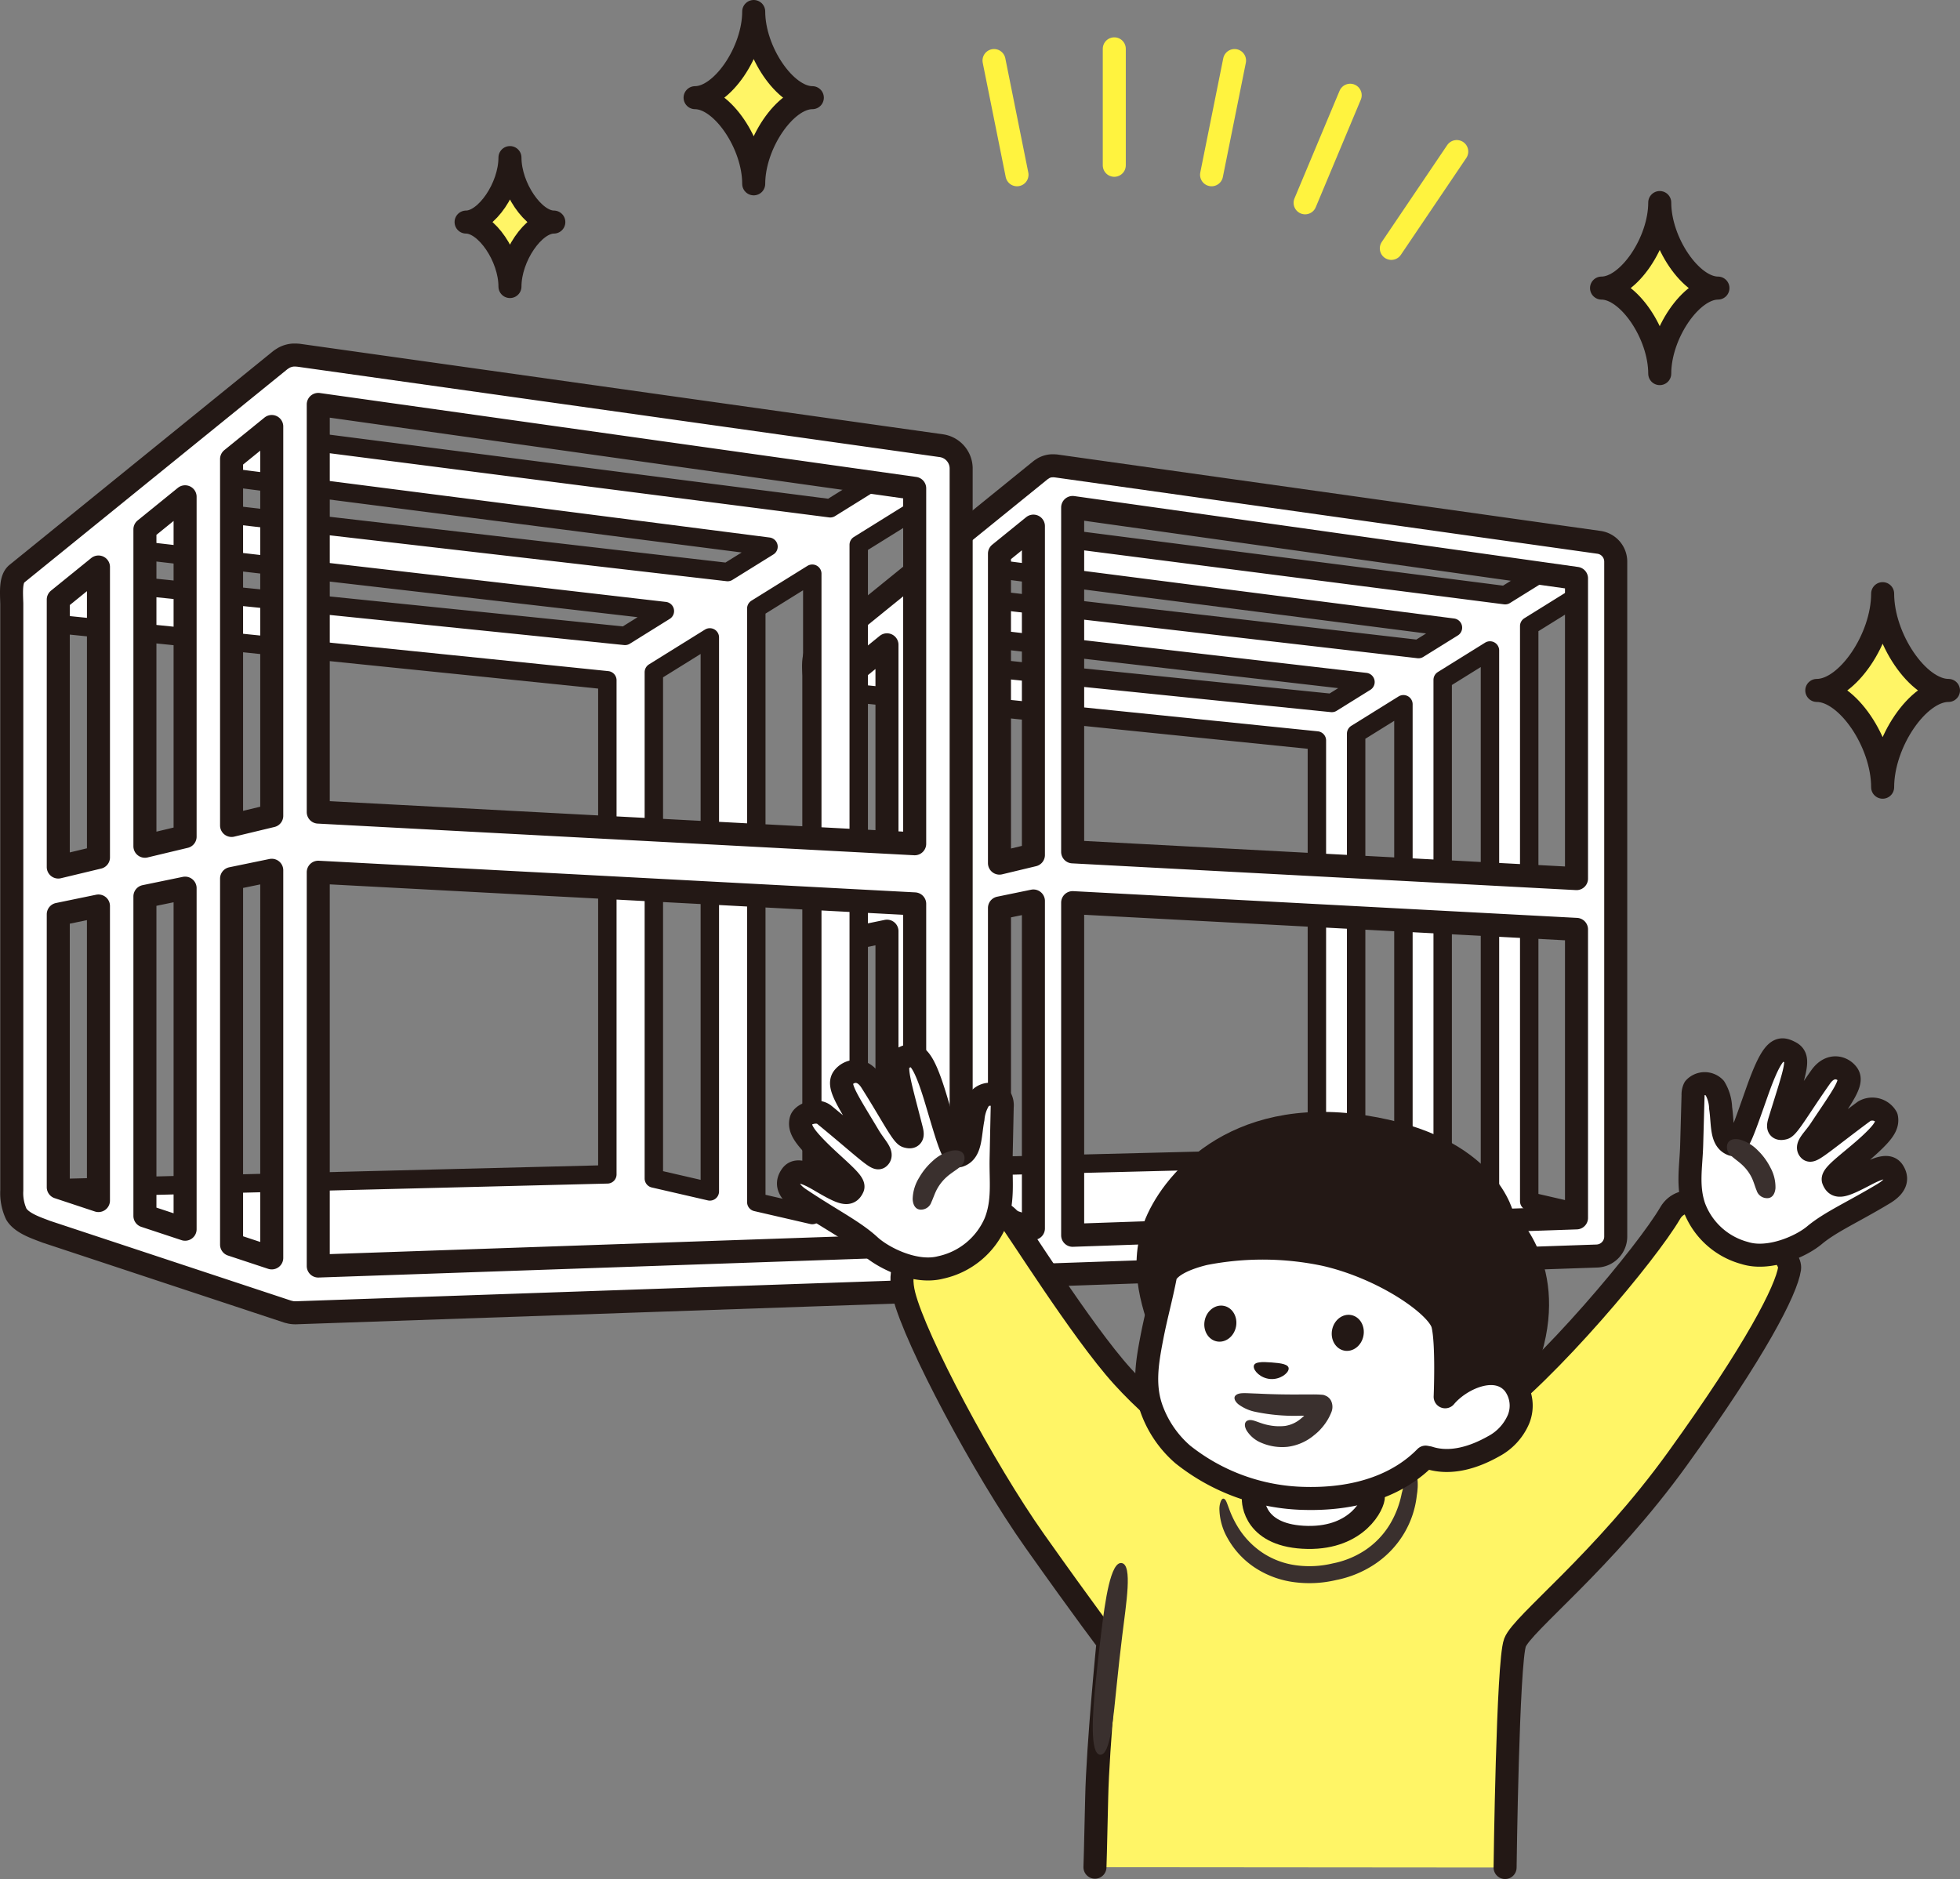
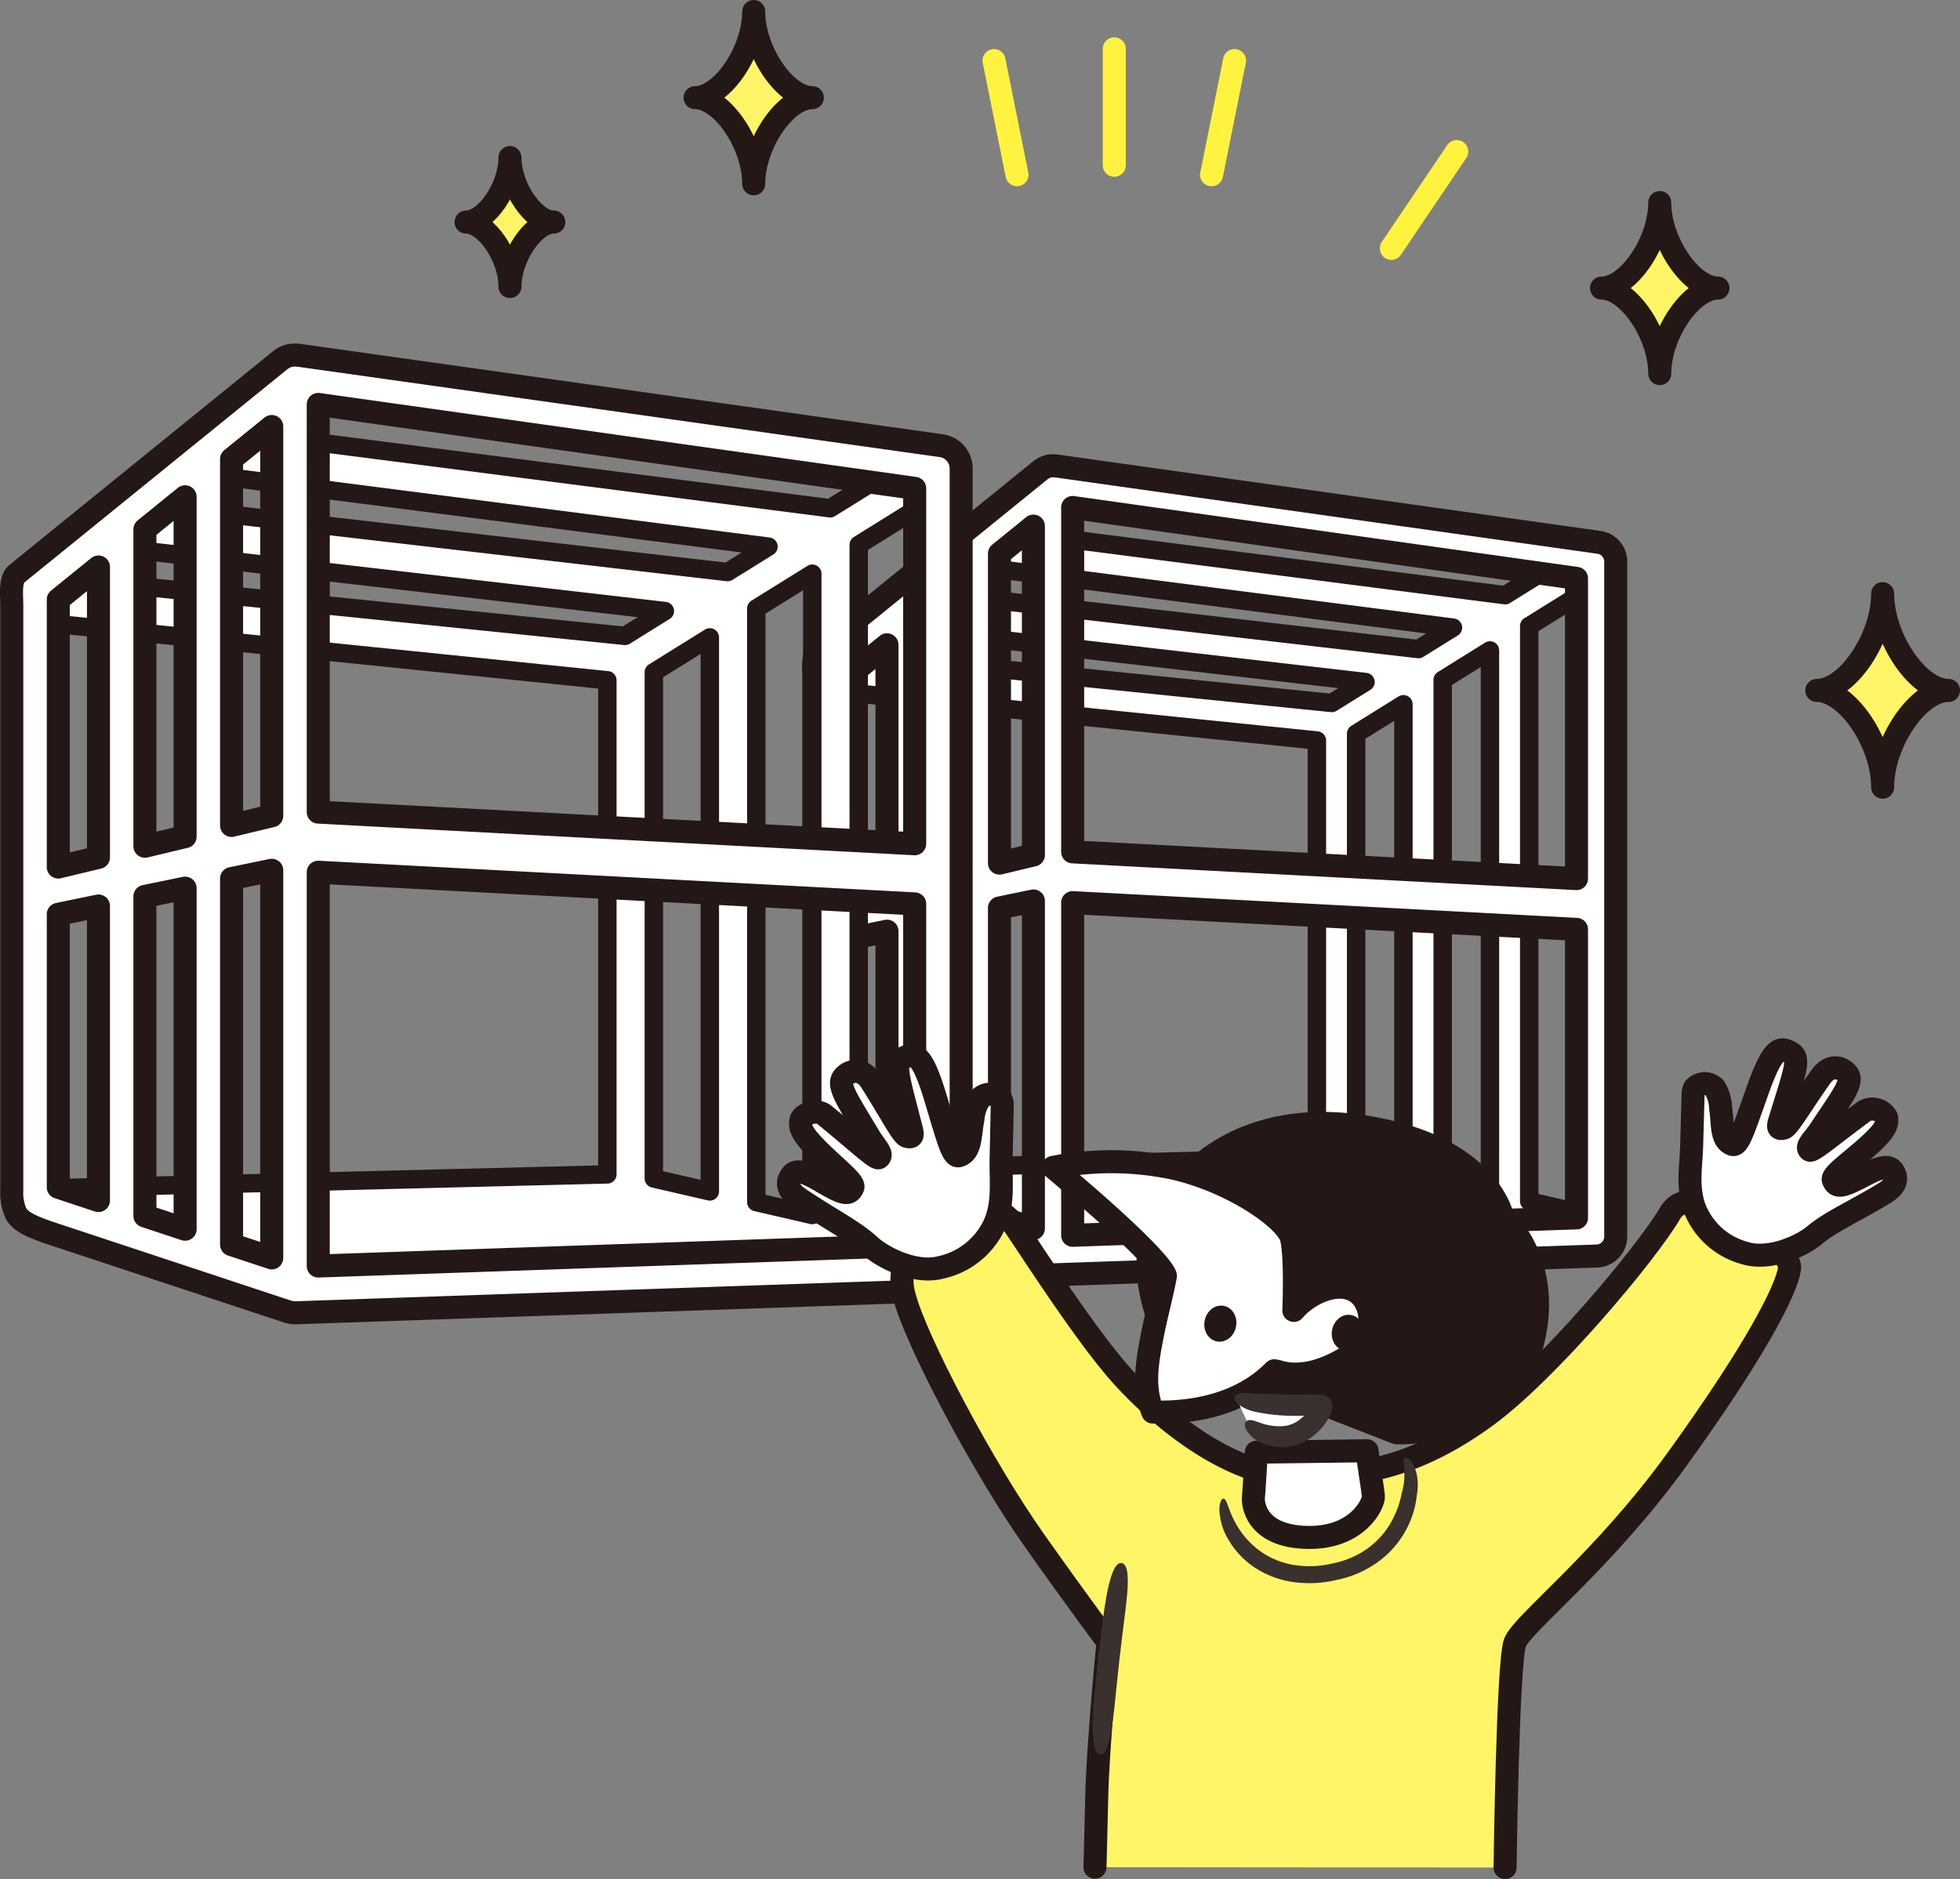
<svg xmlns="http://www.w3.org/2000/svg" viewBox="0 0 242.853 232.853">
  <rect x="0" y="0" width="242.853" height="232.853" fill="#808080" stroke="none" />
  <path d="M105.7,85.89,150.818,90.5l12.35,1.261v51.72L105.7,144.92Zm16.469-15.549,57.858,7.436-4.273,2.657L118.132,73.77Zm45.863,73.575v-53l5.859-3.643v57.992Zm16.581,3.824-5.858-1.351V84.251l5.858-3.644ZM131.224,62.65l59.633,8.393-4.366,2.714-59.362-7.629Zm-18.11,15.382,56.074,6.486-4.172,2.594L153.092,85.9l-43.95-4.49ZM198.32,150.9l-8.843-2.039V77.582l9.585-5.96a2.4,2.4,0,0,0,1.085-2.538,2.422,2.422,0,0,0-2.036-1.879l-67.292-9.47a2.457,2.457,0,0,0-1.928.556c-7.89,6.7-15.781,12.682-23.672,19.383a42.708,42.708,0,0,0-3.956,3.616c-.236.258-.427,3.278-.427,7.823v51.6c0,4.743-.1,6.546.908,7.184a40.347,40.347,0,0,0,7.706,3.16c6.826,2.3,12.344,4.308,17.557,5.978.915.294,1.841.554,2.762.831a2.49,2.49,0,0,0,.707.1l.085,0,67.292-2.325a2.4,2.4,0,0,0,.467-4.746Z" fill="#fff" stroke="#231815" stroke-linecap="round" stroke-linejoin="round" stroke-width="2.282" />
  <path d="M198.111,67.205l-67.292-9.47c-.016,0-.032,0-.048,0a2.539,2.539,0,0,0-.36-.012c-.044,0-.088,0-.132,0a2.425,2.425,0,0,0-.954.278c-.047.025-.088.06-.134.088a2.37,2.37,0,0,0-.257.169L101.356,80.619c-.661.551-.558,1.876-.52,3.115v61.438a5.187,5.187,0,0,0,.475,2.472c.586.976,2.173,1.467,3.126,1.84l25.267,8.365c.067.022.135.034.2.05.046.011.091.025.138.034a2.536,2.536,0,0,0,.432.041h.084l67.292-2.325a2.418,2.418,0,0,0,2.347-2.4V69.586A2.414,2.414,0,0,0,198.111,67.205Zm-83.341,41.93V75.962l4.2-3.41v35.574Zm4.2,4.387v35.7l-4.2-1.392V114.389ZM105.7,83.316l4.2-3.41v30.4l-4.2,1.009Zm0,32.945,4.2-.869v30.829l-4.2-1.392Zm22.344,35.966-4.205-1.392V112.518l4.205-.867Zm0-46.277-4.205,1.009V68.608l4.205-3.41Zm67.292,44.971-62.428,2.157V111.856l62.428,3.314Zm0-42.044-62.428-3.314V62.887l62.428,8.786Z" fill="#fff" stroke="#231815" stroke-linecap="round" stroke-linejoin="round" stroke-width="2.853" />
  <path d="M7.22,77.348,60.632,82.8,75.253,84.3v61.229L7.22,147.231Zm19.5-18.407,68.5,8.8L90.153,70.89,21.937,63Zm54.295,87.1V83.3l6.936-4.313v68.653Zm19.63,4.527-6.936-1.6V75.407l6.936-4.313ZM37.436,49.836l70.6,9.935-5.168,3.214L32.588,53.953ZM16,68.045,82.38,75.723,77.44,78.8,63.325,77.353,11.294,72.039Zm100.871,86.267L106.4,151.9V67.513l11.347-7.056a2.835,2.835,0,0,0,1.284-3,2.867,2.867,0,0,0-2.41-2.225L36.956,44.016a2.912,2.912,0,0,0-2.282.659C25.333,52.609,15.991,59.688,6.65,67.622A50.656,50.656,0,0,0,1.966,71.9c-.279.3-.5,3.881-.5,9.261v61.092c0,5.615-.118,7.749,1.075,8.5a47.759,47.759,0,0,0,9.123,3.741c8.08,2.72,14.614,5.1,20.784,7.077,1.084.347,2.18.656,3.27.983a2.9,2.9,0,0,0,.837.123h.1l79.663-2.753a2.843,2.843,0,0,0,.553-5.618Z" fill="#fff" stroke="#231815" stroke-linecap="round" stroke-linejoin="round" stroke-width="2.282" />
  <path d="M116.62,55.228,36.956,44.016c-.019,0-.038,0-.057,0A3.014,3.014,0,0,0,36.474,44c-.053,0-.1,0-.157,0a2.878,2.878,0,0,0-1.129.329c-.056.029-.105.071-.159.1a2.843,2.843,0,0,0-.3.2L2.076,71.108c-.782.652-.66,2.221-.615,3.688v72.733a6.157,6.157,0,0,0,.562,2.927c.694,1.155,2.573,1.736,3.7,2.178l29.912,9.9c.08.026.16.04.24.059.055.013.108.03.164.04a2.966,2.966,0,0,0,.511.049h.1l79.663-2.753a2.863,2.863,0,0,0,2.779-2.846V58.047A2.858,2.858,0,0,0,116.62,55.228ZM17.956,104.867V65.6l4.979-4.037v42.114Zm4.979,5.193v42.266l-4.979-1.648V111.087ZM7.22,74.3,12.2,70.264v35.984L7.22,107.443Zm0,39,4.978-1.027v36.5L7.22,147.123Zm26.451,42.579-4.978-1.648V108.872l4.978-1.027Zm0-54.785-4.978,1.195v-45.4l4.978-4.036Zm79.663,53.239-73.9,2.554v-48.8l73.9,3.923Zm0-49.774-73.9-3.924V50.116l73.9,10.4Z" fill="#fff" stroke="#231815" stroke-linecap="round" stroke-linejoin="round" stroke-width="2.853" />
  <path d="M63.186,35.509c0-3.687-2.927-7.99-5.436-7.99,2.509,0,5.436-4.3,5.436-7.991,0,3.688,2.927,7.991,5.436,7.991C66.113,27.519,63.186,31.822,63.186,35.509Z" fill="#fff566" stroke="#231815" stroke-linecap="round" stroke-linejoin="round" stroke-width="2.853" />
  <path d="M205.649,46.3c0-4.893-3.883-10.6-7.212-10.6,3.329,0,7.212-5.708,7.212-10.6,0,4.893,3.884,10.6,7.212,10.6C209.533,35.7,205.649,41.4,205.649,46.3Z" fill="#fff566" stroke="#231815" stroke-linecap="round" stroke-linejoin="round" stroke-width="2.853" />
  <line x1="138.065" y1="6.052" x2="138.065" y2="20.483" fill="none" stroke="#fff33f" stroke-linecap="round" stroke-linejoin="round" stroke-width="2.853" />
  <line x1="123.164" y1="7.503" x2="126.011" y2="21.657" fill="none" stroke="#fff33f" stroke-linecap="round" stroke-linejoin="round" stroke-width="2.853" />
  <line x1="172.391" y1="30.78" x2="180.498" y2="18.781" fill="none" stroke="#fff33f" stroke-linecap="round" stroke-linejoin="round" stroke-width="2.853" />
-   <line x1="161.709" y1="25.134" x2="167.294" y2="11.801" fill="none" stroke="#fff33f" stroke-linecap="round" stroke-linejoin="round" stroke-width="2.853" />
  <line x1="150.119" y1="21.657" x2="152.966" y2="7.503" fill="none" stroke="#fff33f" stroke-linecap="round" stroke-linejoin="round" stroke-width="2.853" />
  <path d="M93.388,22.781c0-4.928-3.911-10.677-7.264-10.677,3.353,0,7.264-5.749,7.264-10.678,0,4.929,3.911,10.678,7.264,10.678C97.3,12.1,93.388,17.853,93.388,22.781Z" fill="#fff566" stroke="#231815" stroke-linecap="round" stroke-linejoin="round" stroke-width="2.853" />
  <path d="M233.268,97.551c0-5.535-4.393-11.992-8.159-11.992,3.766,0,8.159-6.458,8.159-11.993,0,5.535,4.393,11.993,8.158,11.993C237.661,85.559,233.268,92.016,233.268,97.551Z" fill="#fff566" stroke="#231815" stroke-linecap="round" stroke-linejoin="round" stroke-width="2.853" />
  <path d="M135.67,231.385s.075-2.067.215-8.616,1.406-19.29,1.406-19.29-2.748-3.579-9.071-12.512-15.053-26.26-16.471-31.869c-.739-2.922-.116-5.892,5.013-8.97,5.508-3.3,7.49-.995,8.144-.347s9.042,15.114,14.161,20.772c4.971,5.494,13.741,12.578,22.023,12.47s14.908-1.637,22.93-7.444c7.758-5.615,20.033-20.3,22.928-25.259s15.188,4.218,14.788,6.886-4.175,10.082-13.865,23.525c-9.21,12.778-19.255,20.445-20.158,22.827s-1.226,27.868-1.226,27.868" fill="#fff566" />
  <path d="M135.67,231.385s.075-2.067.215-8.616,1.406-19.29,1.406-19.29-2.748-3.579-9.071-12.512-14.791-24.87-16.209-30.478c-.739-2.923-.116-5.893,5.013-8.971,5.508-3.305,7.49-.994,8.144-.347s8.78,13.724,13.9,19.382c4.971,5.494,13.741,12.578,22.023,12.47s14.908-1.637,22.93-7.444c7.758-5.615,20.033-20.3,22.928-25.259s15.188,4.218,14.788,6.886-4.175,10.082-13.865,23.525c-9.21,12.778-19.255,20.445-20.158,22.827s-1.226,27.868-1.226,27.868" fill="none" stroke="#231815" stroke-linecap="round" stroke-linejoin="round" stroke-width="2.853" />
  <path d="M138.379,208.68c-.415,4-.783,8.855-2.063,8.77s-.971-4.991-.552-9.034q.3-3.019.676-6.032c.487-4.041,1.177-8.9,2.54-8.688,1.379.212.55,5.02.069,9.01Q138.683,205.69,138.379,208.68Z" fill="#3a302e" />
  <path d="M160.461,196.076a11.522,11.522,0,0,1-5.006-1.833,10.5,10.5,0,0,1-3.356-3.637,7.556,7.556,0,0,1-1.006-3.492,2.589,2.589,0,0,1,.163-1.053q.143-.357.334-.347c.128.007.244.132.346.342s.194.5.336.864a12.3,12.3,0,0,0,1.384,2.741,10.269,10.269,0,0,0,2.932,2.858,9.932,9.932,0,0,0,4.138,1.47,12.3,12.3,0,0,0,4.387-.246,11.17,11.17,0,0,0,4.038-1.645,10.2,10.2,0,0,0,3.047-3.18,11.833,11.833,0,0,0,1.486-3.876c.74-2.533-.069-4.019.349-4.359.209-.18.751.143,1.162,1a4.962,4.962,0,0,1,.435,1.613,6.938,6.938,0,0,1,.029,1.009l-.043.537-.069.488a11.654,11.654,0,0,1-1.558,4.659,11.916,11.916,0,0,1-3.673,3.86,13.221,13.221,0,0,1-4.752,1.949A14.388,14.388,0,0,1,160.461,196.076Z" fill="#3a302e" />
  <path d="M169.383,179.778c.182,1.56.748,5.039.789,5.641.06.9-1.926,5.2-8.132,5.1-6.614-.107-6.8-4.381-6.737-4.921s.364-5.641.364-5.641Z" fill="#fff" stroke="#231815" stroke-linecap="round" stroke-linejoin="round" stroke-width="2.853" />
  <path d="M144.654,166.5c-1.764-4.428-3.475-9.364-1.58-14.493s9.6-14.9,25.9-12.385c15.636,2.41,17.242,11.319,17.242,11.319s6.6,5.54,3.436,16.367-16.589,10.251-16.589,10.251Z" fill="#231815" stroke="#231815" stroke-linecap="round" stroke-linejoin="round" stroke-width="2.853" />
-   <path d="M144.4,158.135c-.539,2.782-1.129,4.791-1.668,7.573-.625,3.22-1.122,6.224.1,9.272a13.5,13.5,0,0,0,3.717,5.253,25.042,25.042,0,0,0,15.032,5.45c7.087.191,12.017-2,15.058-5.114l.4.074c2.694.875,5.608-.05,8.013-1.408a6.841,6.841,0,0,0,3.095-3.35,4.457,4.457,0,0,0-.566-4.383c-2.221-2.7-6.638-.66-8.518,1.589,0,0,.282-6.663-.3-8.959s-7.222-6.982-14.6-8.663a37.357,37.357,0,0,0-14.936-.1C144.59,156.516,144.4,158.135,144.4,158.135Z" fill="#fff" stroke="#231815" stroke-linecap="round" stroke-linejoin="round" stroke-width="2.853" />
+   <path d="M144.4,158.135c-.539,2.782-1.129,4.791-1.668,7.573-.625,3.22-1.122,6.224.1,9.272c7.087.191,12.017-2,15.058-5.114l.4.074c2.694.875,5.608-.05,8.013-1.408a6.841,6.841,0,0,0,3.095-3.35,4.457,4.457,0,0,0-.566-4.383c-2.221-2.7-6.638-.66-8.518,1.589,0,0,.282-6.663-.3-8.959s-7.222-6.982-14.6-8.663a37.357,37.357,0,0,0-14.936-.1C144.59,156.516,144.4,158.135,144.4,158.135Z" fill="#fff" stroke="#231815" stroke-linecap="round" stroke-linejoin="round" stroke-width="2.853" />
  <ellipse cx="151.205" cy="164.024" rx="2.246" ry="1.977" transform="translate(-39.497 279.781) rotate(-78.586)" fill="#231815" />
  <ellipse cx="166.994" cy="165.166" rx="2.246" ry="1.977" transform="translate(-27.946 296.183) rotate(-78.589)" fill="#231815" />
-   <path d="M159.67,169.628c-.043.567-1.076,1.35-2.27,1.261s-2.1-1.015-2.053-1.582,1.016-.56,2.21-.471S159.713,169.061,159.67,169.628Z" fill="#231815" />
  <path d="M153.05,172.968c.848.629,2.538.923,4.826,1.085,1.734.123,5.469.02,5.778.081.434,0-.35,1.5-1.238,2.327a5.173,5.173,0,0,1-3.646,1.571,5.112,5.112,0,0,1-4.291-1.945" fill="#fff" />
  <path d="M161.314,175.431a23.472,23.472,0,0,1-5.811-.485,5.274,5.274,0,0,1-2.049-.916c-.474-.386-.605-.818-.4-1.062.414-.465,1.237-.31,2.8-.272,1.547.082,3.539.126,5.458.106l1.185,0a12.747,12.747,0,0,1,1.416.046,1.154,1.154,0,0,1,.371.129.97.97,0,0,1,.282.17,1.28,1.28,0,0,1,.372.466,1.755,1.755,0,0,1,.006,1.434,6.467,6.467,0,0,1-.987,1.676c-.1.139-.229.266-.342.4a2.487,2.487,0,0,1-.18.188l-.124.121c-.15.137-.3.272-.466.4a6.343,6.343,0,0,1-3.3,1.457,6.546,6.546,0,0,1-3.228-.483,3.873,3.873,0,0,1-1.866-1.556c-.3-.551-.247-.976.036-1.163.6-.366,1.336.241,2.607.5a6.5,6.5,0,0,0,2.134.116,3.961,3.961,0,0,0,1.965-.909c.113-.092.224-.19.335-.291l.069-.068h-.275Z" fill="#3a302e" />
  <path d="M107.761,154.361c1.7,1.562,5.7,3.515,8.793,2.7a9.578,9.578,0,0,0,6.779-5.582c1.049-2.644.651-5.136.71-7.919l.136-6.4a1.879,1.879,0,0,0-.134-.921,1.788,1.788,0,0,0-2.6-.152,5.345,5.345,0,0,0-.885,2.546c-.4,2.024-.221,4.117-1.724,4.581-.775.239-1.3-1.729-2.844-6.9-1.765-5.9-2.637-5.882-4-5.248s-.773,2.185.848,8.529c.209.818.437,1.5-.492,1.214-.584-.178-2.042-3.064-4.417-6.795-1.13-1.775-2.723-1.38-3.426-.5-.81,1.017.527,2.861,3.175,7.311.732,1.23,1.78,2.187,1.214,2.631-.33.26-2.376-1.724-6.761-5.311-.887-.725-2.668-.135-2.88.642-.2.754.062,1.483,1.065,2.633,2.252,2.583,5.681,4.989,5.348,5.732-.474,1.056-1.249.8-4.074-.869-2.068-1.22-3.027-1.338-3.541-.609s-.692,1.73,1.047,2.895C103.008,151.189,105.764,152.525,107.761,154.361Z" fill="#fff" stroke="#231815" stroke-linecap="round" stroke-linejoin="round" stroke-width="2.853" />
-   <path d="M115.593,143.845A5.13,5.13,0,0,1,118,142.581c.808-.121,1.4.135,1.5.757a1.376,1.376,0,0,1-.677,1.368c-.44.349-1.019.694-1.491,1.114a5.638,5.638,0,0,0-1.18,1.448c-.316.548-.508,1.19-.742,1.686a1.362,1.362,0,0,1-1.231.944c-.68.044-1.057-.489-1.095-1.311a5.233,5.233,0,0,1,.781-2.616A8.262,8.262,0,0,1,115.593,143.845Z" fill="#3a302e" />
  <path d="M224.805,153.083c-1.714,1.428-5.67,3.127-8.613,2.195a9.24,9.24,0,0,1-6.276-5.7c-.887-2.6-.385-4.985-.31-7.673l.171-6.181a1.833,1.833,0,0,1,.173-.882,1.729,1.729,0,0,1,2.513-.027,5.163,5.163,0,0,1,.732,2.5c.294,1.972.019,3.983,1.447,4.5.736.266,1.333-1.608,3.071-6.526,1.982-5.611,2.822-5.553,4.107-4.878s.642,2.144-1.222,8.19c-.24.779-.493,1.426.417,1.194.572-.145,2.115-2.862,4.583-6.352,1.175-1.66,2.693-1.205,3.329-.321.733,1.019-.644,2.737-3.409,6.908-.764,1.153-1.821,2.027-1.3,2.482.306.265,2.374-1.553,6.775-4.812a2.02,2.02,0,0,1,2.748.753c.161.737-.13,1.427-1.152,2.491-2.295,2.388-5.717,4.551-5.431,5.283.407,1.04,1.167.828,3.972-.65,2.053-1.081,2.983-1.151,3.445-.424s.586,1.7-1.147,2.745C229.54,150.242,226.818,151.4,224.805,153.083Z" fill="#fff" stroke="#231815" stroke-linecap="round" stroke-linejoin="round" stroke-width="2.853" />
-   <path d="M215.947,144.432c-.432-.424-.968-.781-1.37-1.141A1.366,1.366,0,0,1,214,141.9c.126-.617.715-.847,1.5-.7a4.917,4.917,0,0,1,2.277,1.334,8.02,8.02,0,0,1,1.581,2.145,5.041,5.041,0,0,1,.63,2.576c-.081.8-.482,1.294-1.159,1.217a1.353,1.353,0,0,1-1.183-.964c-.207-.484-.36-1.107-.636-1.645A5.37,5.37,0,0,0,215.947,144.432Z" fill="#3a302e" />
</svg>